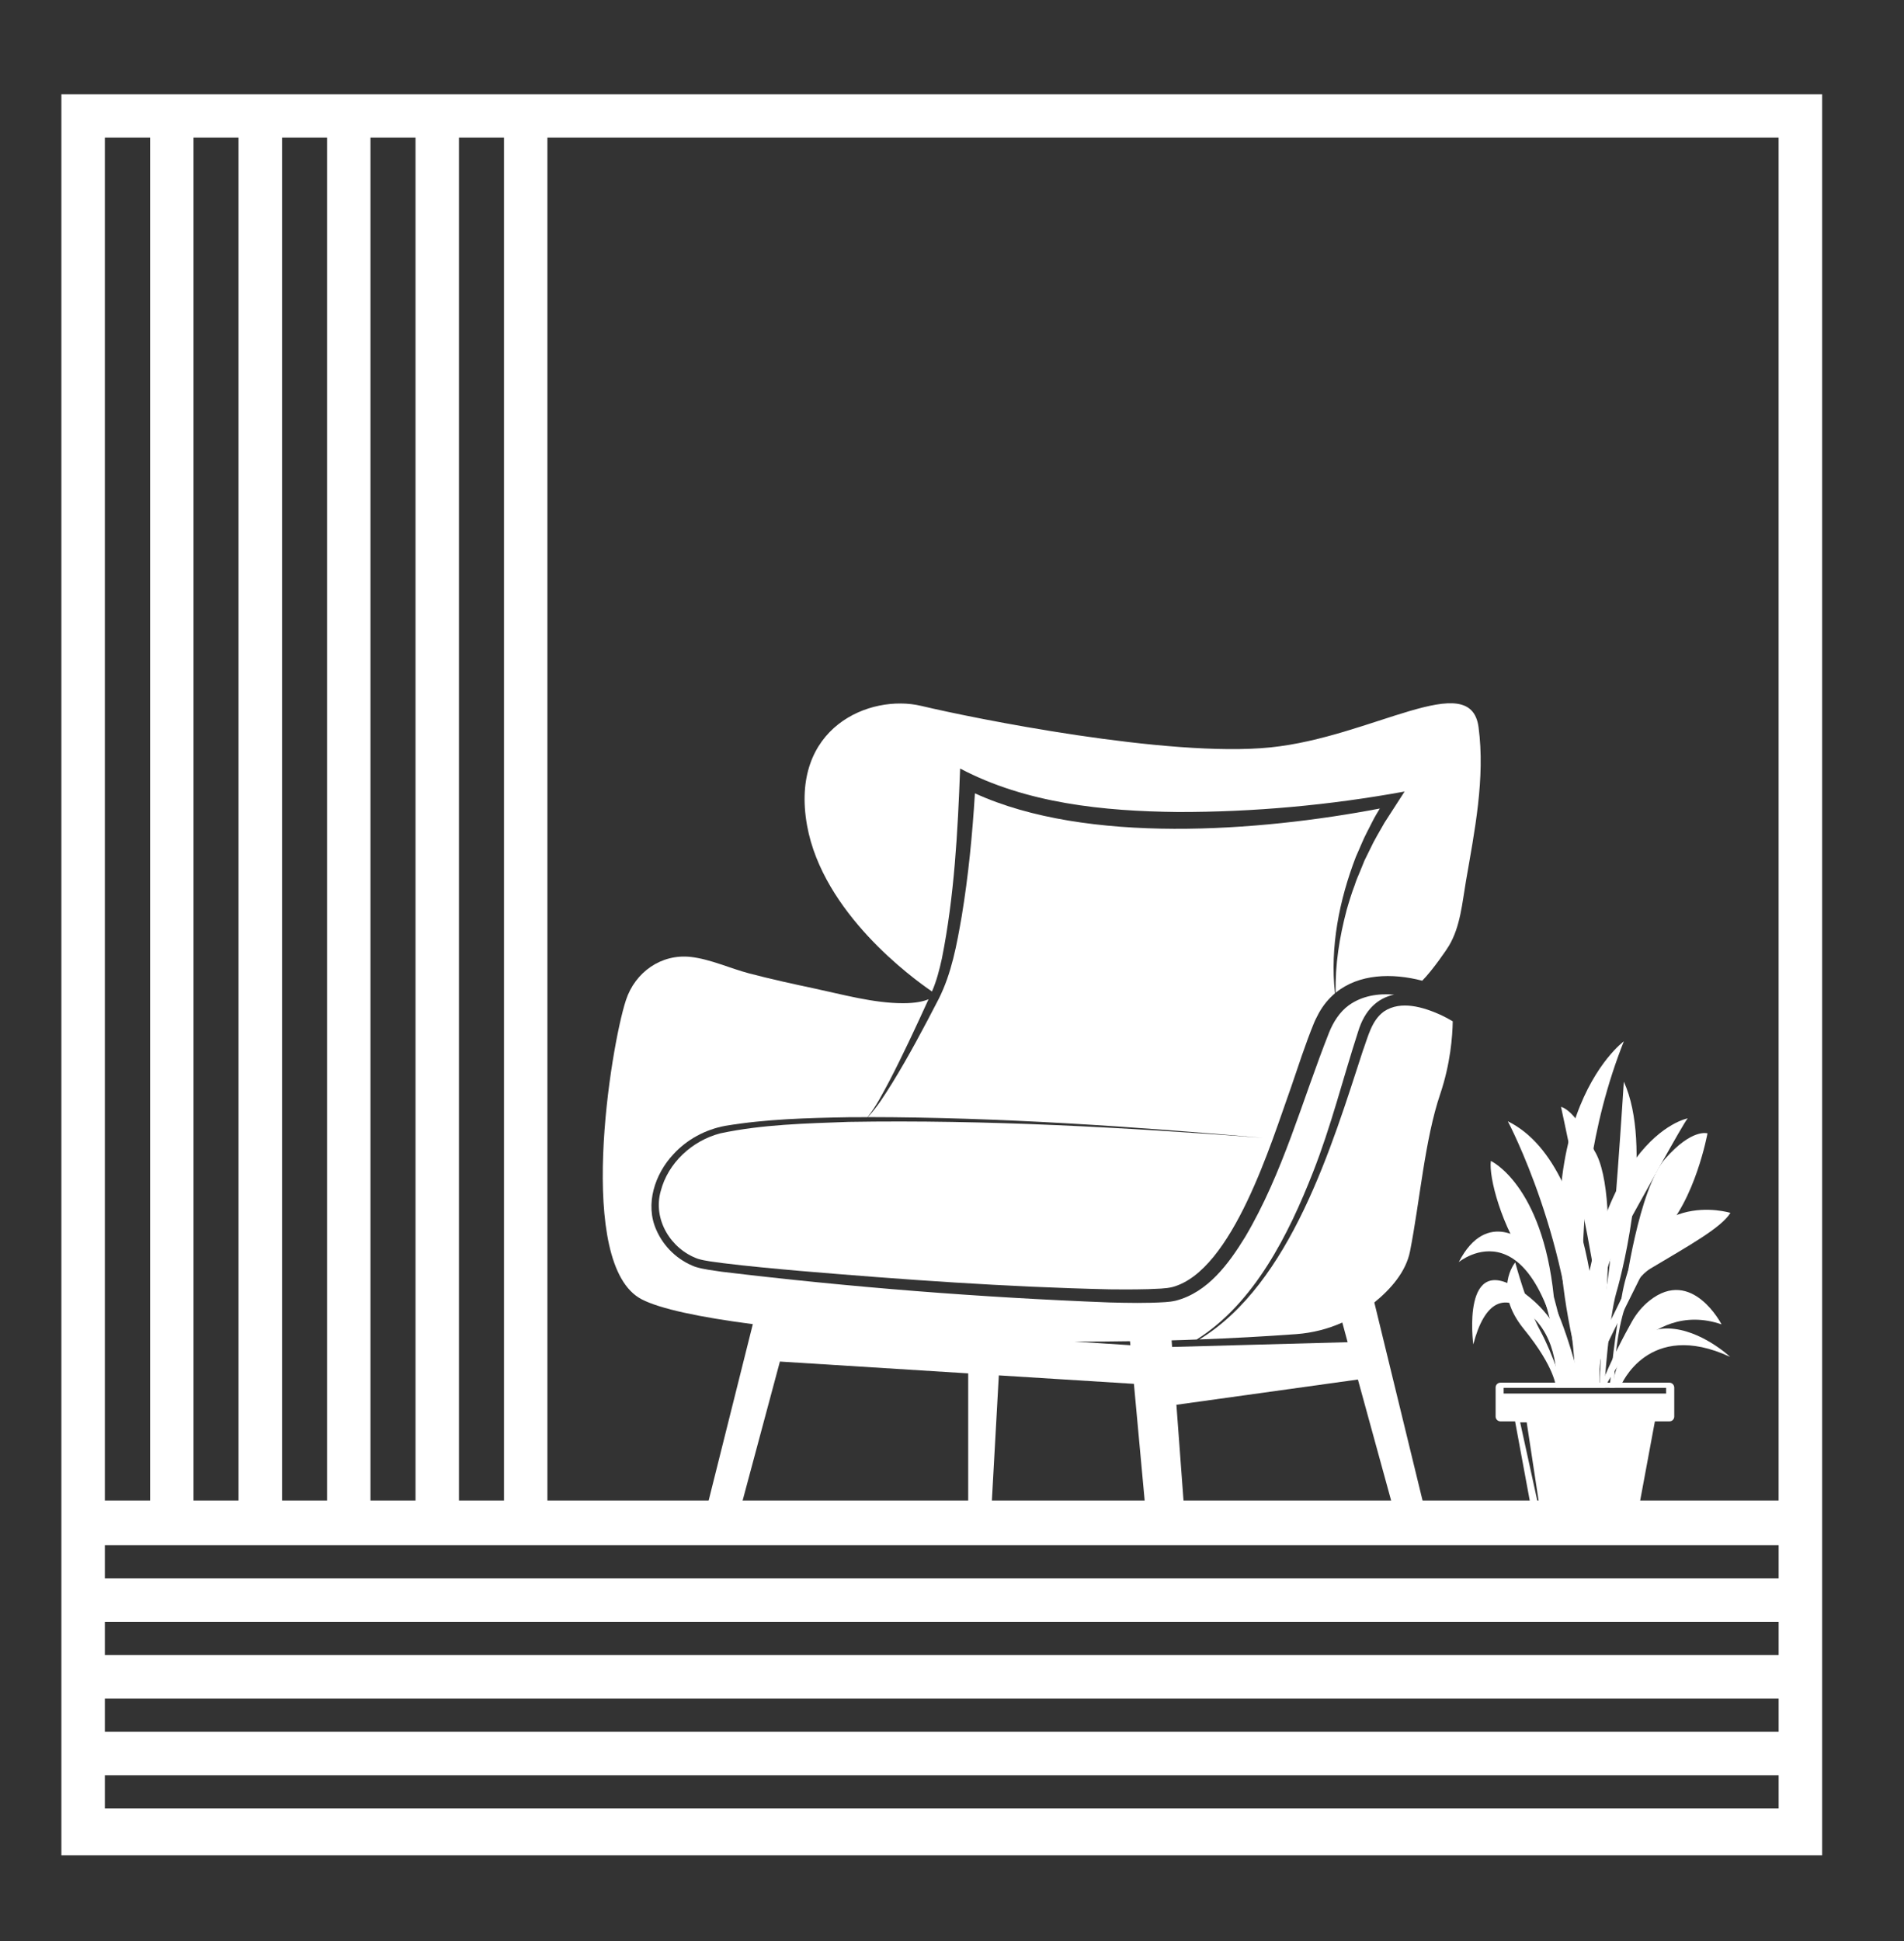
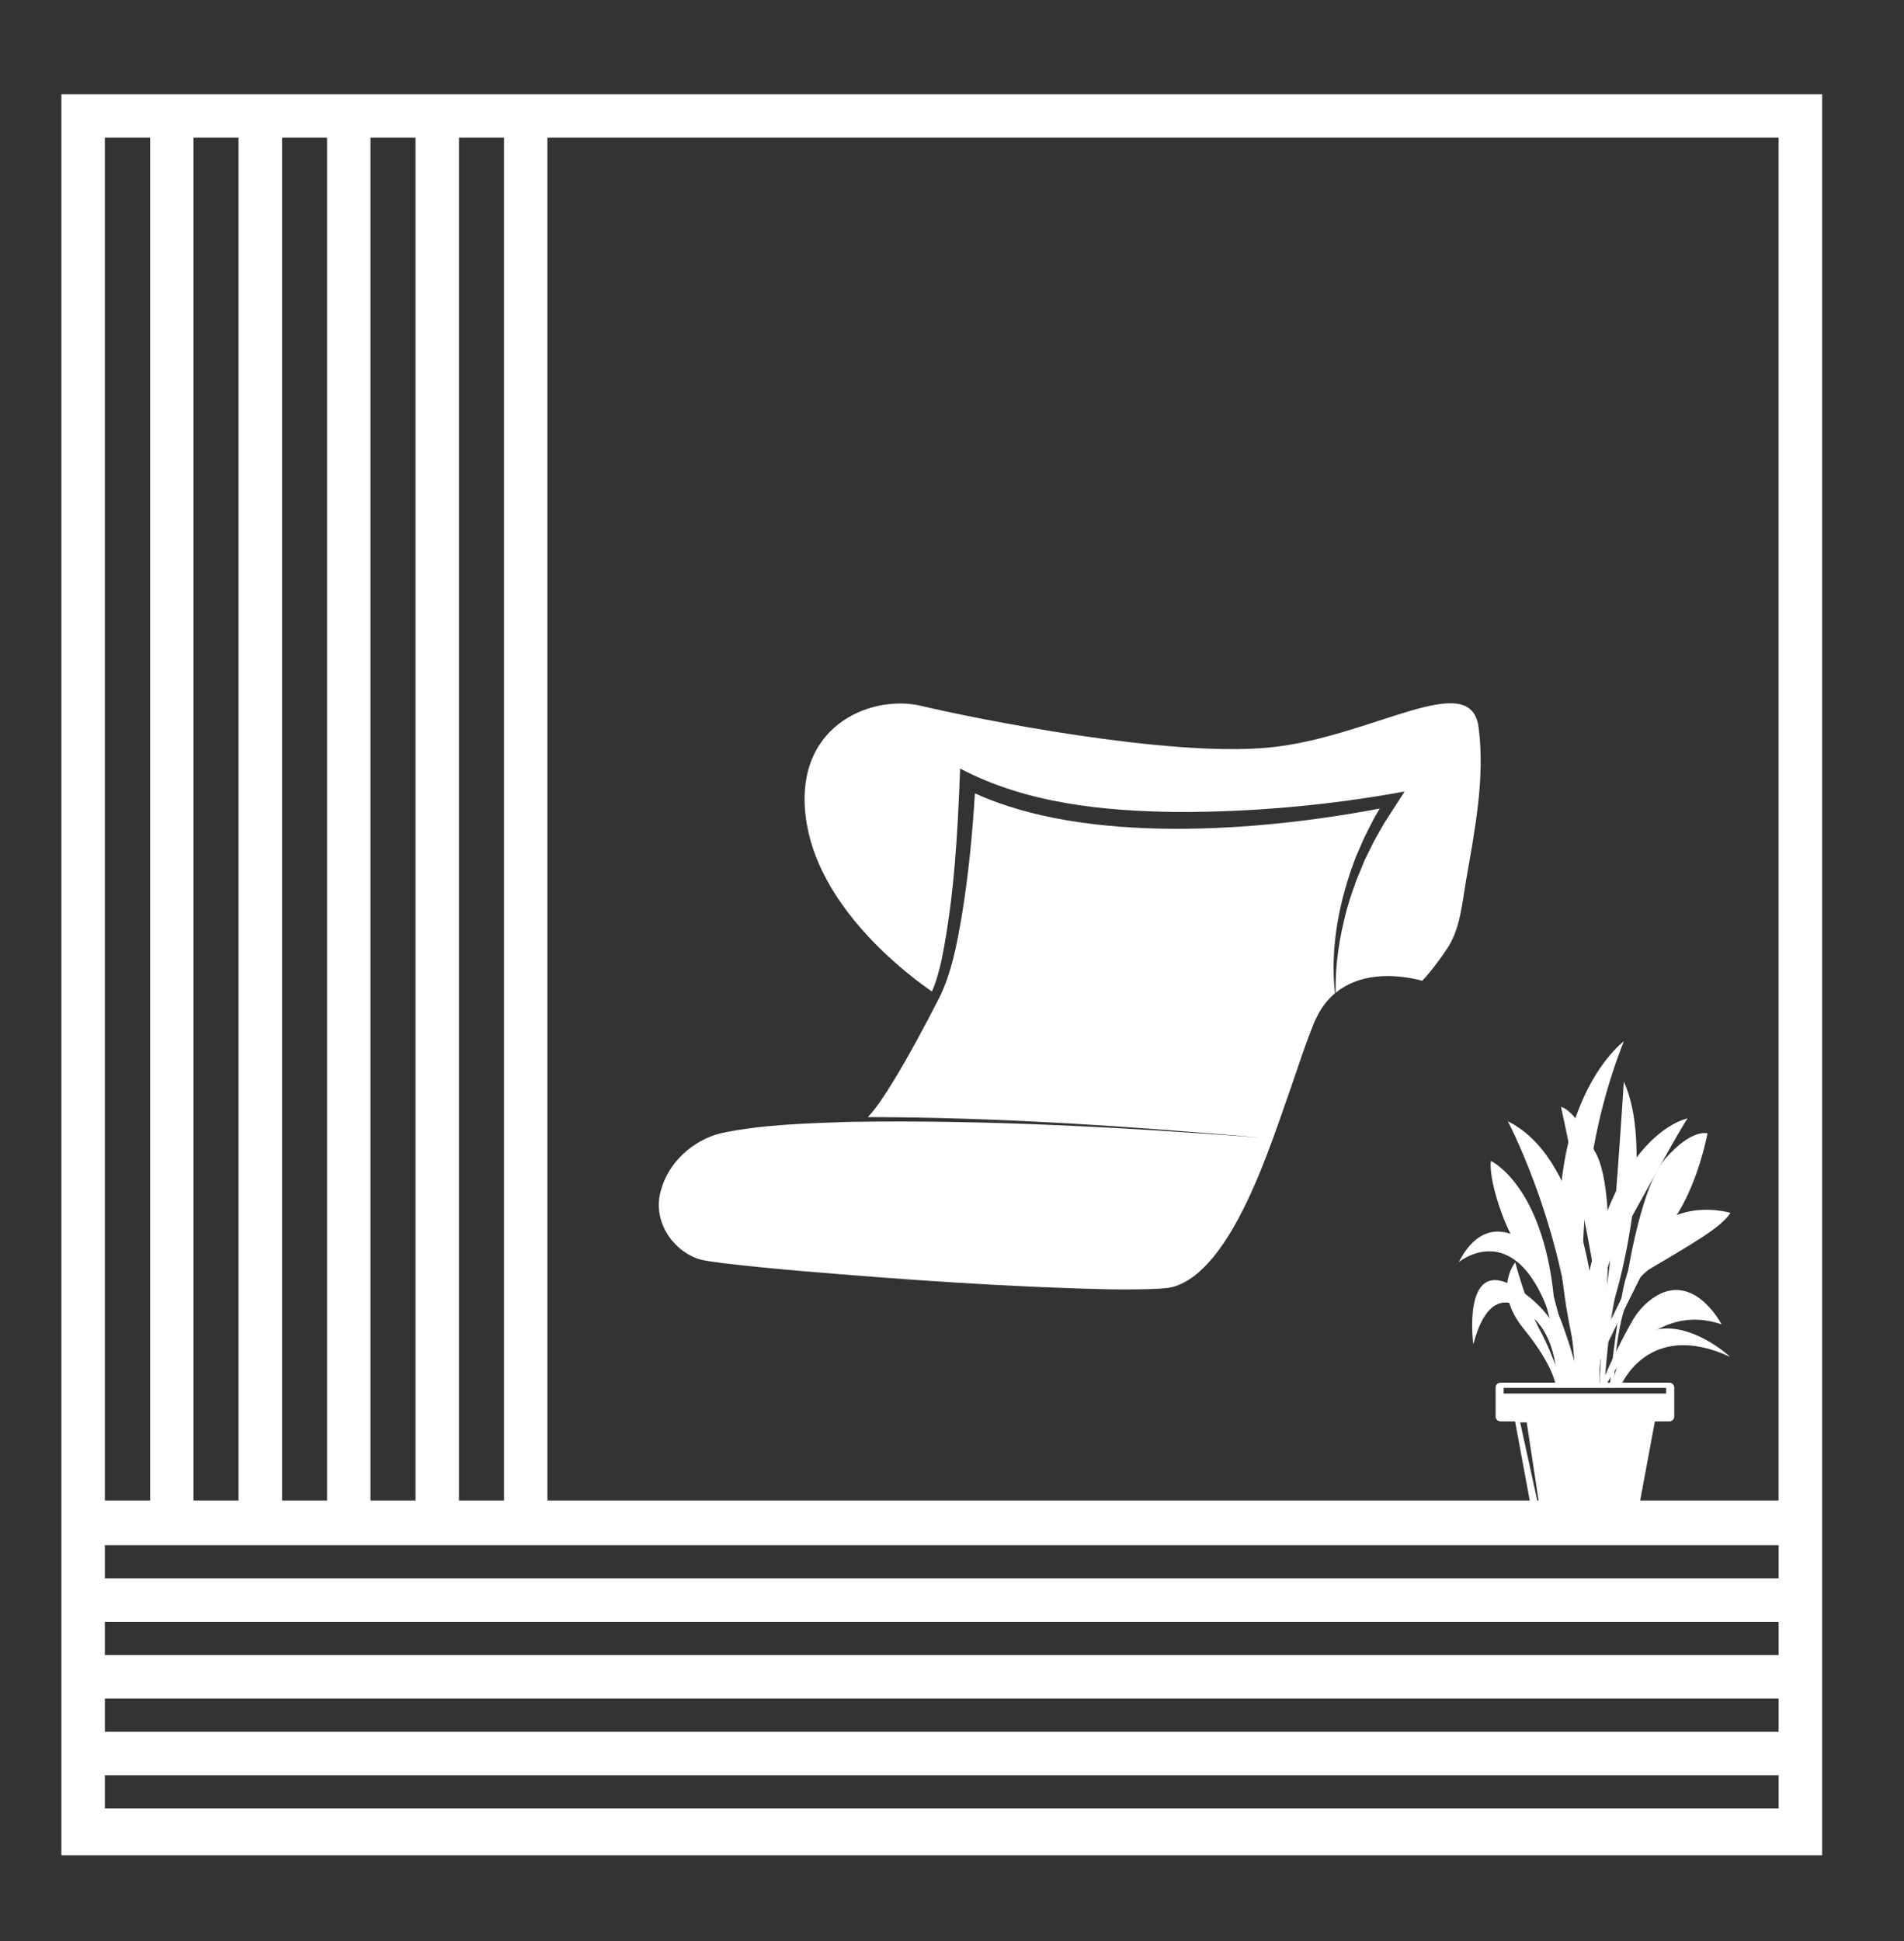
<svg xmlns="http://www.w3.org/2000/svg" version="1.1" id="Calque_1" x="0px" y="0px" width="58.125px" height="59.25px" viewBox="0 0 58.125 59.25" enable-background="new 0 0 58.125 59.25" xml:space="preserve">
  <rect x="0" y="0" width="58.125" height="59.25" fill="#333333" stroke="none" />
  <g>
    <g>
      <g>
        <path fill="#FFFFFF" d="M43.418,29.932c-0.919-0.239-1.931-0.215-2.642,0.367c-0.022-0.851,0.116-1.698,0.332-2.518     c0.063-0.223,0.165-0.555,0.249-0.768c0.033-0.11,0.099-0.273,0.146-0.377l0.151-0.371l0.178-0.362     c0.114-0.249,0.299-0.556,0.434-0.794c0.186-0.286,0.429-0.666,0.613-0.951c-2.278,0.416-4.611,0.63-6.926,0.625     c-2.261-0.024-4.622-0.261-6.643-1.327c-0.072,1.933-0.177,3.9-0.556,5.797c-0.076,0.346-0.163,0.685-0.303,1.008     c-0.607-0.413-3.332-2.401-3.813-5.064c-0.541-3,1.919-4.025,3.485-3.653c1.565,0.374,7.548,1.585,10.66,1.267     c3.11-0.316,6.114-2.441,6.354-0.614c0.206,1.556-0.121,3.166-0.385,4.695c-0.114,0.66-0.168,1.382-0.517,1.97     C44.183,28.958,43.733,29.614,43.418,29.932z" />
        <path fill="#FFFFFF" d="M27.24,33.052c0.511-0.831,0.968-1.696,1.416-2.563c0.396-0.783,0.553-1.661,0.702-2.518     c0.206-1.246,0.327-2.499,0.404-3.758c3.42,1.565,8.675,1.167,12.361,0.464c-0.04,0.066-0.077,0.127-0.102,0.17     c-0.068,0.106-0.226,0.432-0.289,0.55c-0.11,0.204-0.242,0.541-0.341,0.756c-0.505,1.314-0.794,2.756-0.637,4.163     c-0.189,0.16-0.355,0.357-0.492,0.603c-0.047,0.092-0.106,0.2-0.146,0.297c-0.265,0.647-0.479,1.315-0.704,1.971     c-0.601,1.673-1.779,5.595-3.616,6.094c-0.11,0.027-0.222,0.04-0.354,0.048c-0.513,0.031-1.039,0.027-1.563,0.023     c-3.159-0.071-6.314-0.297-9.461-0.563c-0.787-0.07-1.573-0.141-2.356-0.238c-0.248-0.035-0.521-0.061-0.753-0.13     c-0.826-0.292-1.384-1.196-1.139-2.066c0.223-0.865,0.963-1.543,1.822-1.765c1.282-0.272,2.605-0.301,3.913-0.349     c4.218-0.071,8.433,0.171,12.638,0.486c-4.007-0.347-8.024-0.628-12.05-0.632C26.787,33.783,27.013,33.412,27.24,33.052z" />
-         <path fill="#FFFFFF" d="M43.046,38.186c0.298-1.515,0.449-3.404,0.921-4.796c0.312-0.925,0.375-1.764,0.382-2.219     c-0.118-0.071-0.248-0.139-0.373-0.198c-0.53-0.237-1.211-0.445-1.724-0.104c-0.382,0.271-0.489,0.775-0.647,1.202     c-0.938,2.876-2.191,7.1-4.991,8.81c1.003-0.037,1.993-0.092,2.961-0.162c0.486-0.037,0.961-0.155,1.403-0.354l0.162,0.6     l-5.358,0.145l-0.015-0.201c0.255-0.006,0.511-0.016,0.765-0.026c1.759-1.106,2.811-3.215,3.553-5.11     c0.551-1.398,0.91-2.851,1.373-4.279c0.207-0.691,0.612-1.031,1.101-1.138c-0.49-0.04-0.979,0.037-1.383,0.326     c-0.276,0.2-0.474,0.511-0.602,0.832c-0.826,2.085-1.407,4.29-2.563,6.241c-0.499,0.813-1.137,1.686-2.111,1.941     c-0.106,0.025-0.221,0.04-0.327,0.046c-0.573,0.037-1.139,0.024-1.702,0.01c-3.96-0.153-7.909-0.464-11.842-0.938     c-0.268-0.042-0.542-0.068-0.802-0.149c-0.534-0.197-0.965-0.609-1.191-1.127c-0.351-0.784-0.044-1.705,0.518-2.306     c0.416-0.457,0.986-0.761,1.59-0.871c1.242-0.207,2.504-0.24,3.76-0.262c0.195-0.002,0.387-0.002,0.58-0.002     c0.267-0.335,0.461-0.721,0.665-1.1c0.211-0.403,0.41-0.815,0.608-1.228c0.201-0.42,0.396-0.848,0.59-1.271     c-0.151,0.064-0.393,0.121-0.778,0.121c-0.901,0-1.847-0.267-2.723-0.453c-0.662-0.14-1.319-0.285-1.973-0.456     c-0.58-0.152-1.188-0.436-1.782-0.503c-0.908-0.102-1.704,0.467-1.983,1.32c-0.466,1.415-1.547,8.086,0.485,9.131     c0.557,0.288,1.763,0.545,3.389,0.756l-1.348,5.382l-0.331,1.327h1.014l0.354-1.327l1.138-4.24l5.748,0.361v3.922h0.721     l0.002-0.043l0.212-3.818l4.124,0.258l0.328,3.561l0.121,1.327h1.165l-0.1-1.327l-0.217-2.922l5.541-0.771l1.014,3.692     l0.354,1.311h0.924l-0.319-1.311l-1.472-6.043C42.454,39.348,42.923,38.817,43.046,38.186z M32.81,40.947     c0.56,0,1.123-0.001,1.686-0.012l0.012,0.122L32.81,40.947z" />
      </g>
    </g>
    <g>
      <path fill="#FFFFFF" d="M49.258,42.2h-0.861c-0.016,0.087-0.028,0.145-0.029,0.158v0.001h0.888    C49.251,42.307,49.252,42.252,49.258,42.2z M50.963,42.2h-5.156c-0.081,0-0.149,0.066-0.149,0.147v0.888    c0,0.08,0.068,0.146,0.149,0.146h0.445l0.518,2.797l0.061,0.32c0.012,0.073,0.072,0.122,0.146,0.122h2.819    c0.07,0,0.131-0.049,0.145-0.122l0.059-0.32l0.52-2.797h0.445c0.081,0,0.146-0.066,0.146-0.146v-0.888    C51.108,42.267,51.044,42.2,50.963,42.2z M47.056,46.376l-0.043-0.197l-0.606-2.767h0.2l0.421,2.767L47.056,46.376z     M50.863,42.532h-4.96v-0.173h4.96V42.532z" />
      <g>
        <g>
          <path fill="#FFFFFF" d="M49.482,42.291c0,0,0.832-2.037,3.334-0.879c0,0-0.887-0.836-1.881-0.866      c-0.44-0.012-0.859,0.181-1.15,0.512c-0.257,0.292-0.556,0.752-0.53,1.302L49.482,42.291z" />
          <path fill="#FFFFFF" d="M48.988,42.359c0,0,1.27-2.726,3.567-1.938c0,0-0.9-1.754-2.197-0.726      c-0.22,0.175-0.397,0.391-0.535,0.633c-0.211,0.375-0.623,1.138-0.981,2.03H48.988z" />
          <path fill="#FFFFFF" d="M49.28,42.359c0,0-0.058-2.94,1.111-3.644c1.17-0.7,2.152-1.239,2.435-1.697c0,0-2.75-0.854-3.321,2.576      c0,0-0.213,1.142-0.369,2.765H49.28z" />
          <path fill="#FFFFFF" d="M49.604,39.408c0,0,0.417-3.115,1.233-4.045c0.815-0.929,1.289-0.772,1.289-0.772      s-0.374,2.054-1.387,3.054c0,0-0.781,1.588-1.29,2.601c-0.509,1.015-0.837,1.711-0.847,2.114h-0.236c0,0,0.13-0.86,0.46-1.426      C49.158,40.368,49.604,39.408,49.604,39.408z" />
          <path fill="#FFFFFF" d="M51.521,34.134c0,0-3.105,0.553-3.422,8.226h0.269c0,0,0.356-3.258,1.05-4.503      C50.109,36.609,51.364,34.32,51.521,34.134z" />
          <path fill="#FFFFFF" d="M49.572,33.013c0,0-0.313,4.974-0.506,6.142c-0.195,1.166-0.229,3.205-0.229,3.205h0.138      c0,0,0.142-2.137,0.368-2.908C49.574,38.679,50.466,34.977,49.572,33.013z" />
          <path fill="#FFFFFF" d="M47.655,33.783c0,0,0.894,4.147,1.007,5.112c0.11,0.968-0.225,3.464-0.225,3.464h0.316      c0,0,0.832-5.791-0.081-7.242C48.099,33.844,47.655,33.783,47.655,33.783z" />
          <path fill="#FFFFFF" d="M49.572,31.783c0,0-3.464,2.519-1.205,10.576h0.236C48.604,42.359,47.502,36.995,49.572,31.783z" />
          <path fill="#FFFFFF" d="M46.031,34.223c0,0,1.981,3.728,2.067,8.137h0.739C48.838,42.359,48.96,35.663,46.031,34.223z" />
          <path fill="#FFFFFF" d="M45.513,35.433c0,0,1.569,0.72,1.922,4.145c0,0,0.524,1.953,0.664,2.782h-0.443      c0,0-0.221-2.692-1.019-3.803C45.841,37.444,45.443,35.924,45.513,35.433z" />
          <path fill="#FFFFFF" d="M46.637,37.961c0,0-1.229-1.136-2.104,0.56c0,0,2.409-1.997,3.298,3.839h0.457      c0,0-0.538-2.139-0.983-2.782C46.86,38.934,46.637,37.961,46.637,37.961z" />
          <path fill="#FFFFFF" d="M44.976,41.032c0,0-0.388-2.896,1.435-1.65c1.821,1.245,1.42,2.978,1.42,2.978h-0.328      c0,0,0.154-1.32-0.699-2.152C45.95,39.372,45.32,39.714,44.976,41.032z" />
          <path fill="#FFFFFF" d="M46.257,38.53c0,0-0.712,0.836,0.264,2.035c0.977,1.202,0.981,1.794,0.981,1.794h0.213      c0,0-0.28-0.978-0.693-1.742C46.609,39.856,46.257,38.53,46.257,38.53z" />
        </g>
      </g>
    </g>
    <path fill="#FFFFFF" d="M55.626,47.16v-1.329l0,0V2.875H1.874v53.75h53.752v-0.104l0,0v-1.324l0,0v-1.015l0,0v-1.326l0,0V51.84l0,0   v-1.326l0,0v-1.015l0,0v-1.325l0,0V47.16L55.626,47.16z M16.711,4.201h37.586v41.595H34.941H22.669h-5.958V4.201z M14.011,4.201   h1.375v41.595h-1.375V4.201z M11.31,4.201h1.375v41.595H11.31V4.201z M8.61,4.201h1.374v41.595H8.61V4.201z M5.908,4.201h1.374   v41.595H5.908V4.201z M3.201,4.201h1.382v41.595H3.201V4.201z M54.298,55.197H3.201v-1.015h51.097V55.197z M54.298,52.856H3.201   V51.84h51.097V52.856z M54.298,50.514H3.201v-1.015h51.097V50.514z M54.298,48.174H3.201V47.16h51.097V48.174z" />
  </g>
  <g>
    <g>
      <g>
        <path fill="#A47C68" d="M-10.846,35.656c-0.676-0.176-1.419-0.158-1.941,0.27c-0.017-0.625,0.085-1.248,0.244-1.85     c0.046-0.164,0.121-0.408,0.183-0.564c0.024-0.081,0.072-0.201,0.107-0.277l0.111-0.273l0.131-0.266     c0.084-0.183,0.22-0.408,0.318-0.584c0.137-0.209,0.315-0.488,0.451-0.698c-1.675,0.306-3.389,0.463-5.09,0.459     c-1.661-0.018-3.396-0.192-4.881-0.975c-0.053,1.42-0.13,2.866-0.408,4.261c-0.056,0.254-0.12,0.502-0.223,0.74     c-0.446-0.303-2.449-1.765-2.802-3.722c-0.397-2.205,1.411-2.958,2.562-2.685c1.15,0.274,5.546,1.165,7.833,0.931     c2.286-0.232,4.493-1.794,4.669-0.451c0.151,1.143-0.089,2.327-0.282,3.45c-0.084,0.485-0.124,1.016-0.38,1.448     C-10.284,34.94-10.614,35.422-10.846,35.656z" />
        <path fill="#A47C68" d="M-22.735,37.949c0.375-0.611,0.711-1.247,1.041-1.885c0.292-0.574,0.406-1.221,0.516-1.85     c0.151-0.916,0.24-1.836,0.297-2.762c2.513,1.15,6.375,0.858,9.083,0.342c-0.029,0.049-0.057,0.094-0.074,0.125     c-0.051,0.078-0.166,0.316-0.213,0.404c-0.081,0.149-0.178,0.396-0.25,0.555c-0.371,0.966-0.584,2.025-0.468,3.06     c-0.14,0.117-0.262,0.263-0.362,0.443c-0.034,0.067-0.078,0.146-0.106,0.218c-0.194,0.476-0.352,0.967-0.518,1.448     c-0.441,1.229-1.308,4.111-2.657,4.479c-0.081,0.02-0.163,0.029-0.26,0.035c-0.377,0.022-0.764,0.02-1.149,0.017     c-2.321-0.052-4.64-0.218-6.953-0.413c-0.578-0.052-1.156-0.104-1.731-0.175c-0.182-0.026-0.383-0.045-0.554-0.096     c-0.607-0.215-1.017-0.879-0.837-1.519c0.164-0.636,0.708-1.134,1.339-1.297c0.942-0.2,1.915-0.221,2.875-0.256     c3.1-0.053,6.197,0.125,9.287,0.357c-2.944-0.255-5.896-0.462-8.855-0.465C-23.067,38.486-22.902,38.214-22.735,37.949z" />
        <path fill="#A47C68" d="M-11.119,41.722c0.219-1.113,0.33-2.502,0.677-3.524c0.229-0.68,0.275-1.296,0.28-1.631     c-0.087-0.052-0.183-0.102-0.274-0.146c-0.39-0.174-0.89-0.327-1.267-0.075c-0.28,0.198-0.359,0.569-0.476,0.883     c-0.689,2.113-1.61,5.217-3.668,6.474c0.737-0.027,1.465-0.067,2.176-0.119c0.357-0.027,0.706-0.114,1.031-0.26l0.119,0.44     l-3.938,0.106l-0.011-0.147c0.188-0.005,0.375-0.012,0.562-0.02c1.293-0.813,2.065-2.362,2.611-3.756     c0.404-1.027,0.669-2.095,1.009-3.145c0.152-0.508,0.45-0.758,0.809-0.836c-0.36-0.029-0.719,0.027-1.016,0.239     c-0.203,0.146-0.349,0.376-0.442,0.611c-0.607,1.532-1.034,3.152-1.883,4.586c-0.367,0.598-0.836,1.239-1.552,1.427     c-0.078,0.019-0.162,0.029-0.24,0.034c-0.422,0.027-0.837,0.018-1.251,0.007c-2.91-0.112-5.813-0.341-8.702-0.688     c-0.197-0.031-0.399-0.051-0.589-0.11c-0.392-0.145-0.709-0.447-0.875-0.828c-0.258-0.576-0.033-1.253,0.38-1.694     c0.305-0.336,0.725-0.559,1.168-0.64c0.913-0.152,1.84-0.177,2.763-0.192c0.143-0.002,0.284-0.002,0.426-0.002     c0.196-0.246,0.339-0.529,0.488-0.808c0.155-0.297,0.301-0.6,0.447-0.902c0.148-0.309,0.292-0.623,0.434-0.934     c-0.111,0.047-0.289,0.089-0.572,0.089c-0.662,0-1.357-0.196-2-0.333c-0.486-0.103-0.97-0.209-1.45-0.334     c-0.426-0.111-0.873-0.32-1.31-0.37c-0.667-0.075-1.252,0.343-1.458,0.97c-0.342,1.04-1.137,5.942,0.356,6.71     c0.41,0.212,1.295,0.4,2.49,0.556l-0.99,3.955l-0.243,0.975h0.745l0.261-0.975l0.836-3.116l4.224,0.266v2.882h0.53l0.001-0.031     l0.156-2.807l3.03,0.189l0.241,2.617l0.089,0.975h0.856l-0.073-0.975l-0.159-2.147l4.071-0.566l0.745,2.714l0.261,0.963h0.679     l-0.234-0.963l-1.082-4.441C-11.555,42.575-11.21,42.186-11.119,41.722z M-18.642,43.751c0.411,0,0.825-0.001,1.238-0.009     l0.009,0.09L-18.642,43.751z" />
      </g>
    </g>
    <g>
-       <path fill="#A47C68" d="M-6.555,44.672h-0.633c-0.012,0.063-0.021,0.106-0.021,0.116v0.001h0.652    C-6.56,44.75-6.559,44.71-6.555,44.672z M-5.302,44.672h-3.789c-0.06,0-0.109,0.049-0.109,0.108v0.652    c0,0.059,0.05,0.107,0.109,0.107h0.327l0.381,2.056l0.044,0.235c0.009,0.054,0.054,0.09,0.107,0.09h2.071    c0.052,0,0.097-0.036,0.106-0.09l0.043-0.235l0.382-2.056h0.327c0.06,0,0.107-0.049,0.107-0.107V44.78    C-5.194,44.721-5.242,44.672-5.302,44.672z M-8.173,47.74l-0.031-0.145l-0.446-2.033h0.147l0.31,2.033L-8.173,47.74z     M-5.375,44.916H-9.02v-0.127h3.645V44.916z" />
      <g>
        <g>
          <path fill="#A47C68" d="M-6.39,44.738c0,0,0.611-1.497,2.45-0.646c0,0-0.651-0.614-1.382-0.637      c-0.324-0.009-0.632,0.133-0.846,0.376c-0.188,0.215-0.408,0.553-0.39,0.957L-6.39,44.738z" />
          <path fill="#A47C68" d="M-6.753,44.789c0,0,0.934-2.003,2.622-1.424c0,0-0.662-1.289-1.615-0.533      c-0.161,0.128-0.292,0.287-0.393,0.465c-0.155,0.275-0.458,0.836-0.722,1.492H-6.753z" />
          <path fill="#A47C68" d="M-6.538,44.789c0,0-0.042-2.161,0.816-2.678c0.86-0.515,1.582-0.911,1.789-1.247      c0,0-2.021-0.628-2.44,1.893c0,0-0.156,0.839-0.271,2.032H-6.538z" />
          <path fill="#A47C68" d="M-6.3,42.62c0,0,0.307-2.289,0.906-2.973c0.6-0.683,0.947-0.567,0.947-0.567s-0.274,1.509-1.019,2.244      c0,0-0.574,1.167-0.948,1.911c-0.374,0.745-0.615,1.257-0.622,1.554h-0.174c0,0,0.096-0.633,0.338-1.048      C-6.628,43.325-6.3,42.62-6.3,42.62z" />
          <path fill="#A47C68" d="M-4.892,38.744c0,0-2.282,0.406-2.515,6.045h0.197c0,0,0.262-2.395,0.771-3.31      C-5.929,40.563-5.007,38.881-4.892,38.744z" />
          <path fill="#A47C68" d="M-6.323,37.92c0,0-0.23,3.655-0.372,4.514c-0.144,0.856-0.168,2.355-0.168,2.355h0.102      c0,0,0.104-1.57,0.271-2.138C-6.322,42.084-5.667,39.363-6.323,37.92z" />
-           <path fill="#A47C68" d="M-7.732,38.486c0,0,0.657,3.048,0.74,3.757c0.081,0.711-0.165,2.546-0.165,2.546h0.232      c0,0,0.611-4.256-0.06-5.322C-7.406,38.531-7.732,38.486-7.732,38.486z" />
          <path fill="#A47C68" d="M-6.323,37.017c0,0-2.546,1.851-0.886,7.772h0.174C-7.035,44.789-7.845,40.847-6.323,37.017z" />
          <path fill="#A47C68" d="M-8.926,38.81c0,0,1.456,2.739,1.52,5.979h0.543C-6.863,44.789-6.773,39.868-8.926,38.81z" />
          <path fill="#A47C68" d="M-9.307,39.698c0,0,1.153,0.529,1.412,3.046c0,0,0.386,1.436,0.488,2.045h-0.326      c0,0-0.162-1.979-0.748-2.795C-9.065,41.177-9.357,40.06-9.307,39.698z" />
          <path fill="#A47C68" d="M-8.48,41.557c0,0-0.903-0.835-1.547,0.411c0,0,1.771-1.468,2.424,2.821h0.336      c0,0-0.396-1.572-0.723-2.045C-8.316,42.271-8.48,41.557-8.48,41.557z" />
          <path fill="#A47C68" d="M-9.701,43.813c0,0-0.285-2.128,1.054-1.213s1.044,2.188,1.044,2.188h-0.241      c0,0,0.113-0.971-0.514-1.582C-8.985,42.594-9.448,42.845-9.701,43.813z" />
          <path fill="#A47C68" d="M-8.76,41.975c0,0-0.523,0.614,0.193,1.496c0.718,0.883,0.722,1.318,0.722,1.318h0.156      c0,0-0.206-0.719-0.51-1.28C-8.501,42.949-8.76,41.975-8.76,41.975z" />
        </g>
      </g>
    </g>
    <path fill="#A47C68" d="M-1.875,48.316V47.34l0,0V15.773h-39.5v39.5h39.5v-0.076l0,0v-0.974l0,0v-0.745l0,0v-0.975l0,0v-0.747l0,0   v-0.975l0,0v-0.746l0,0v-0.974l0,0V48.316L-1.875,48.316z M-30.472,16.748h27.621v30.567h-14.225h-9.019h-4.378V16.748z    M-32.457,16.748h1.01v30.567h-1.01V16.748z M-34.441,16.748h1.011v30.567h-1.011V16.748z M-36.425,16.748h1.01v30.567h-1.01   V16.748z M-38.411,16.748h1.01v30.567h-1.01V16.748z M-40.4,16.748h1.016v30.567H-40.4V16.748z M-2.851,54.223H-40.4v-0.745h37.55   V54.223z M-2.851,52.503H-40.4v-0.747h37.55V52.503z M-2.851,50.781H-40.4v-0.746h37.55V50.781z M-2.851,49.062H-40.4v-0.745h37.55   V49.062z" />
  </g>
</svg>